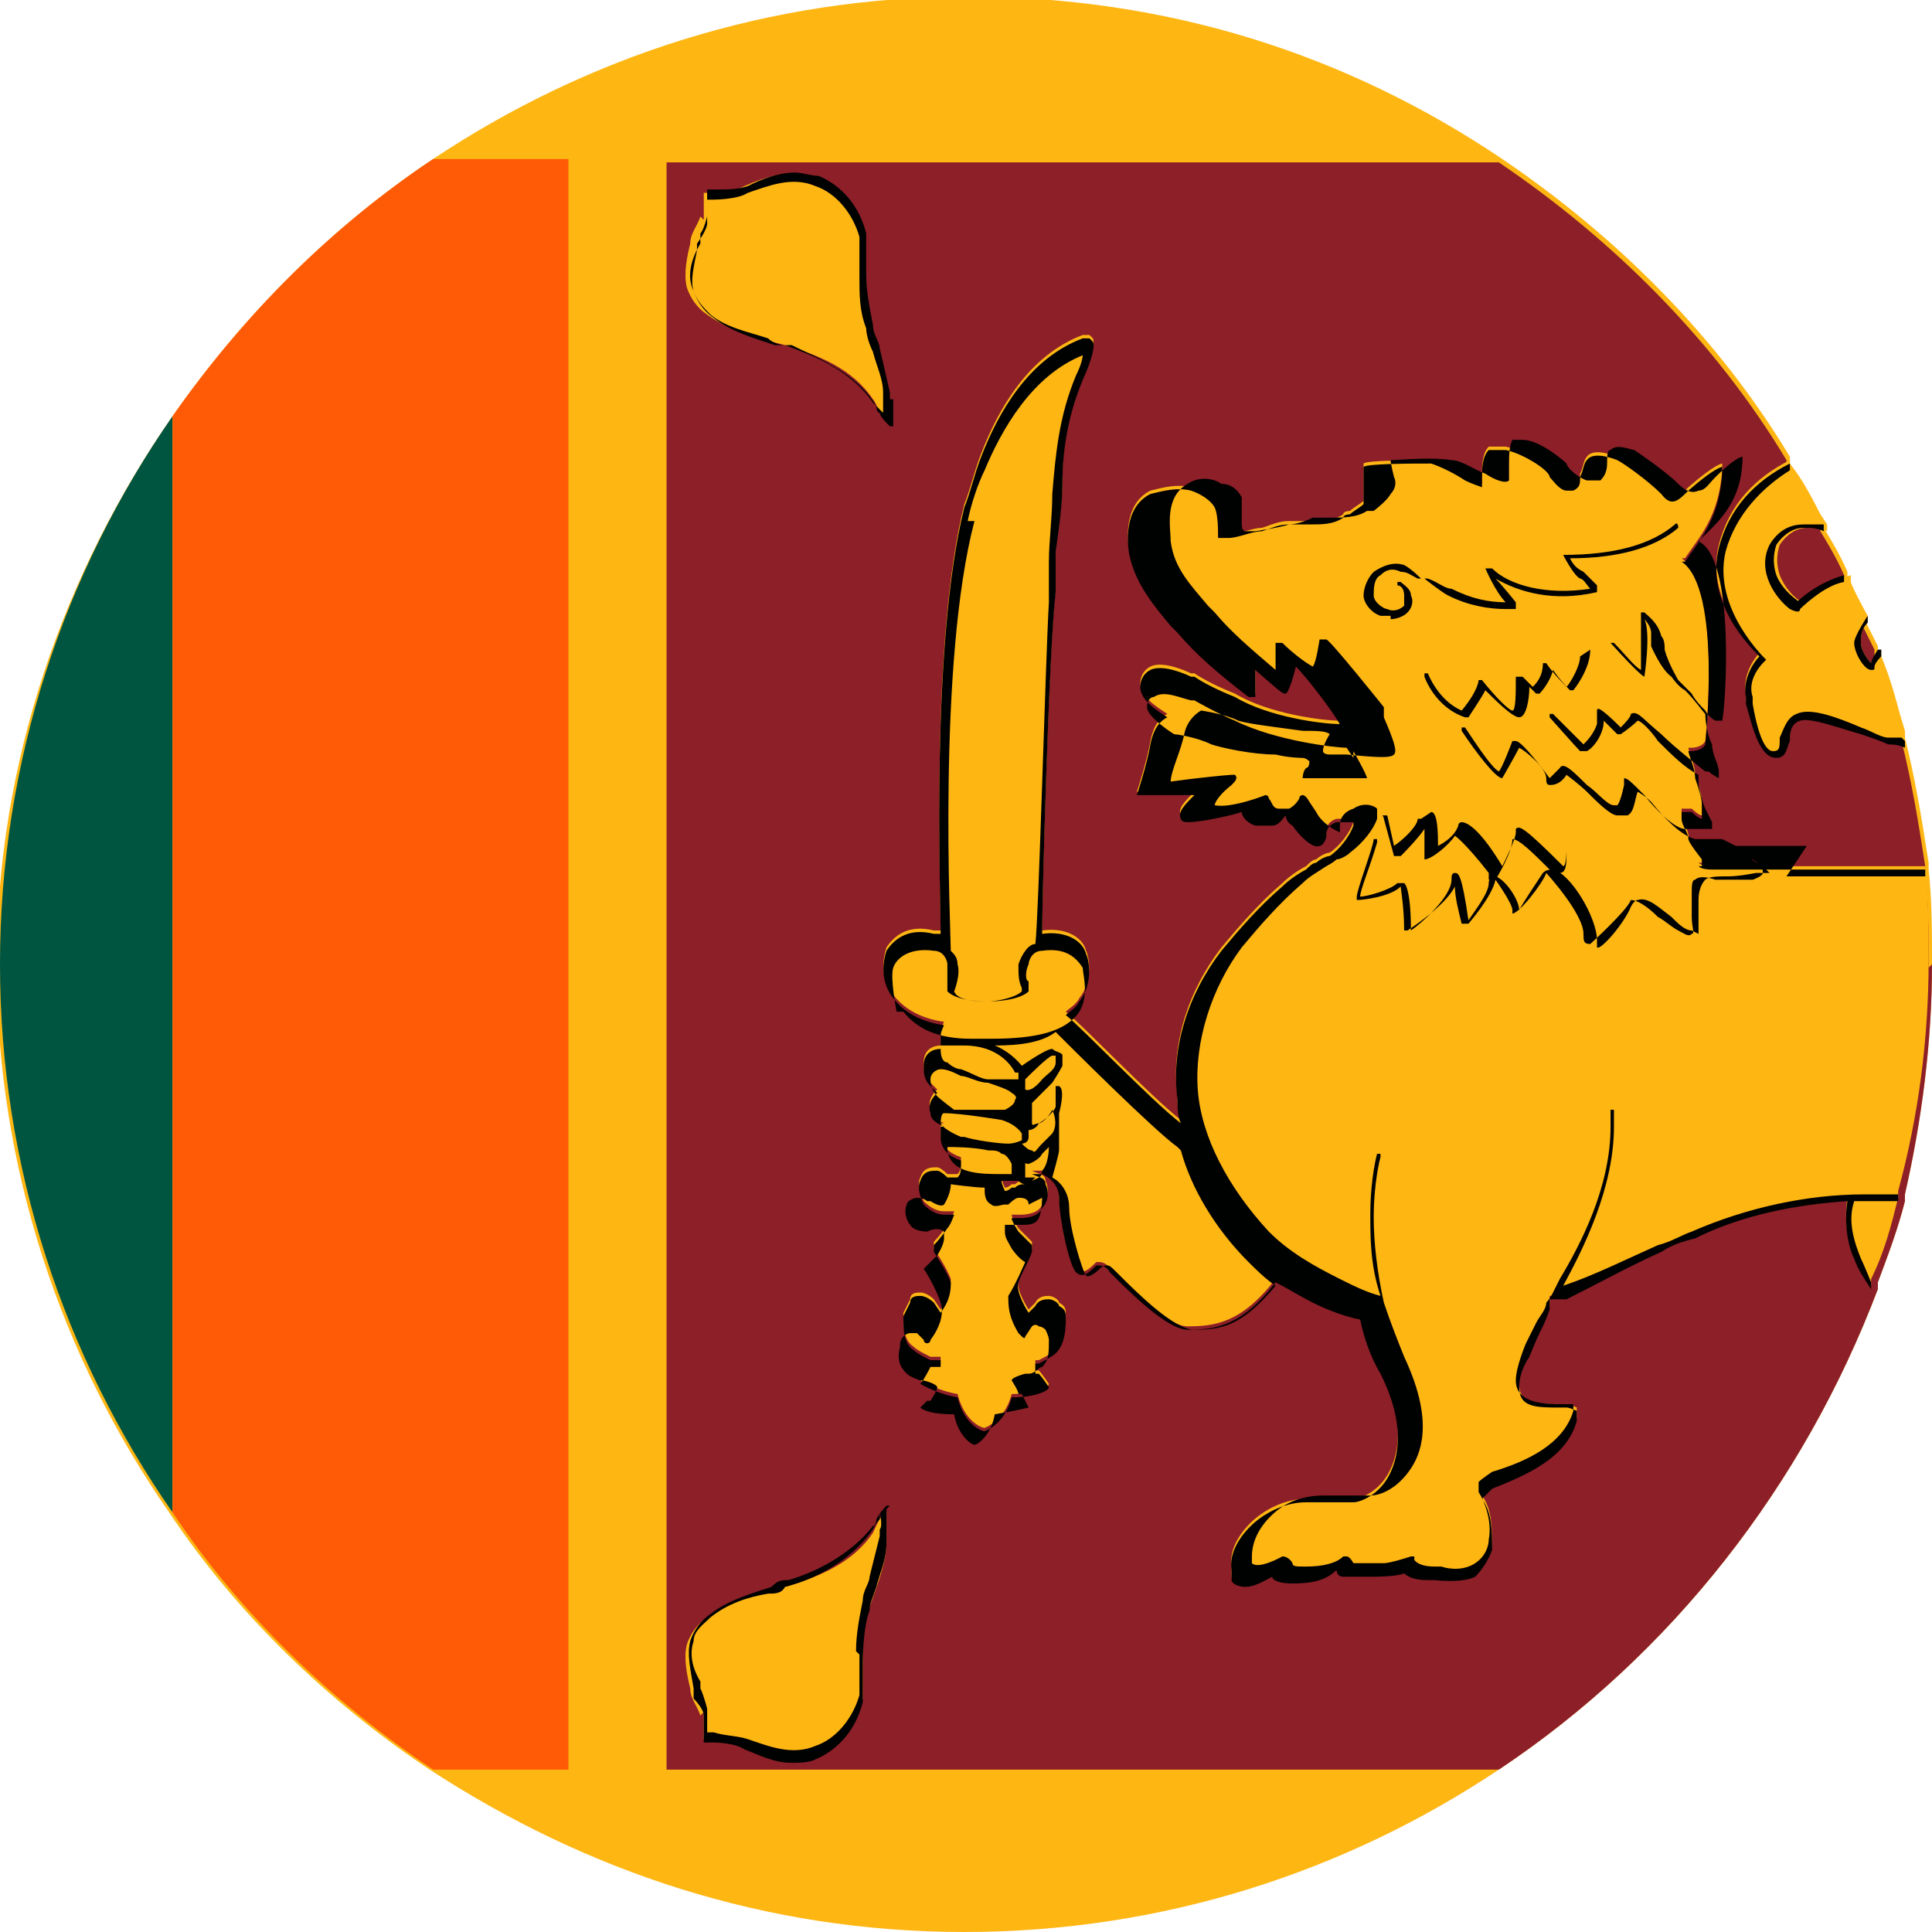
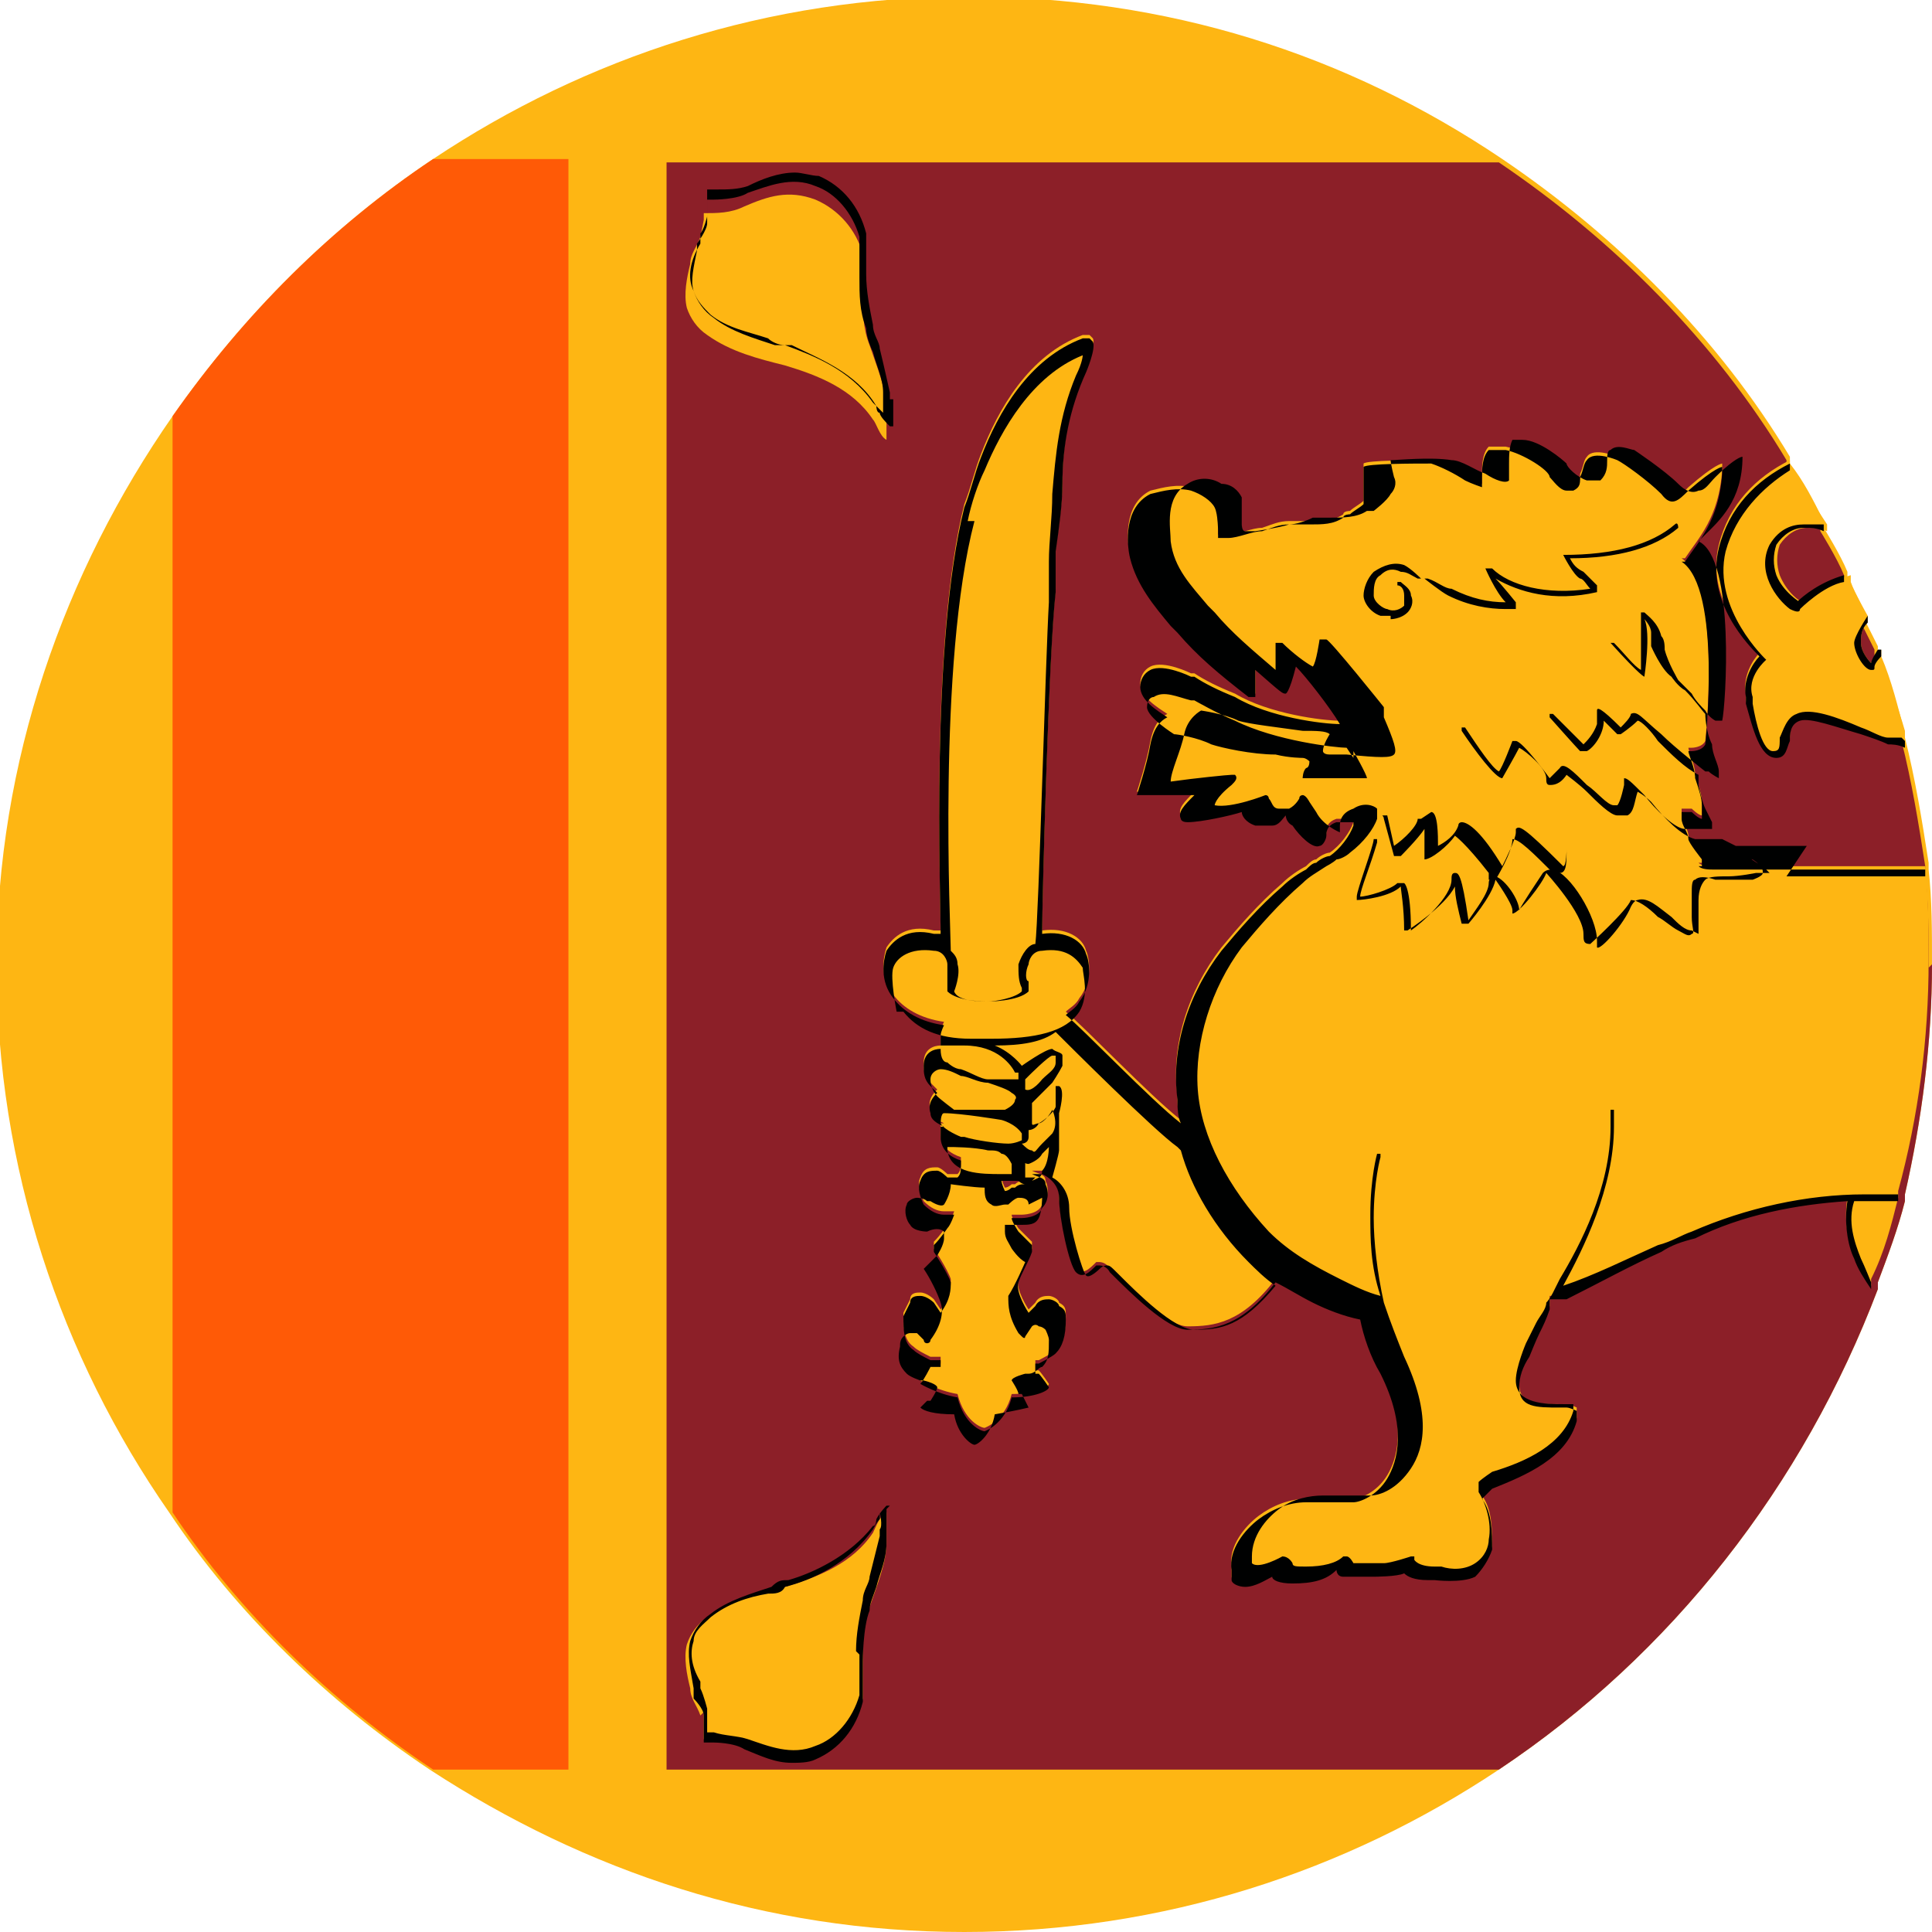
<svg xmlns="http://www.w3.org/2000/svg" viewBox="0 0 5.71 5.71">
  <defs>
    <style>.d{fill:#005540;}.e{fill:#000101;}.f{fill:#ff5a06;}.g{fill:#feb613;}.h{fill:#8c1f28;}</style>
  </defs>
  <g id="a" />
  <g id="b">
    <g id="c">
      <g>
        <path class="g" d="M5.71,2.85c0,.23-.03,.46-.08,.68v.02c-.02,.08-.05,.16-.08,.24v.02c-.22,.58-.61,1.08-1.12,1.42-.45,.3-.99,.48-1.58,.48s-1.12-.18-1.58-.48c-.3-.2-.57-.46-.77-.76-.32-.46-.51-1.02-.51-1.62S.19,1.69,.51,1.23c.21-.3,.47-.56,.77-.76,.45-.3,.99-.48,1.58-.48s1.12,.17,1.58,.48c.34,.23,.64,.53,.85,.88v.02c.04,.05,.07,.11,.1,.17v.02s.05,.08,.07,.13v.02s.04,.07,.05,.1v.02s.03,.06,.04,.08v.02c.03,.08,.06,.16,.08,.23v.02c.03,.12,.05,.24,.07,.37v.02c.01,.09,.01,.18,.01,.28Z" />
-         <path class="d" d="M.51,1.23v3.24c-.32-.46-.51-1.02-.51-1.62S.19,1.69,.51,1.23Z" />
        <path class="f" d="M1.68,.48V5.23h-.4c-.3-.2-.57-.46-.77-.76V1.23c.21-.3,.47-.56,.77-.76h.4Z" />
        <g>
          <g>
            <path class="h" d="M5.71,2.85c0,.23-.03,.46-.08,.68v.02c-.02,.08-.05,.16-.08,.24v.02c-.22,.58-.61,1.08-1.12,1.42H1.97V.48h2.46c.34,.23,.64,.53,.85,.88v.02c.04,.05,.07,.11,.1,.17v.02s.05,.08,.07,.13v.02s.04,.07,.05,.1v.02s.03,.06,.04,.08v.02c.03,.08,.06,.16,.08,.23v.02c.03,.12,.05,.24,.07,.37v.02c.01,.09,.01,.18,.01,.28Z" />
            <g>
              <g>
                <path class="g" d="M2.08,5.06v.02s0,.06,0,.06c.04,0,.08,0,.12,.02,.07,.03,.13,.05,.21,.02,.07-.03,.12-.09,.14-.16,0-.04,0-.08,0-.12,0-.05,0-.1,.02-.15,.02-.06,.05-.13,.05-.19,0-.02,0-.07,0-.09-.02,.01-.03,.04-.04,.06-.06,.09-.16,.13-.26,.16-.08,.02-.16,.04-.23,.09-.03,.02-.05,.05-.06,.08-.01,.04,0,.09,.01,.13,0,.03,.02,.05,.03,.08Z" />
                <path class="e" d="M2.63,4.45h-.01s-.02,.02-.03,.04c0,0,0,.02-.01,.02-.07,.09-.18,.14-.25,.16-.02,0-.03,0-.05,.02-.06,.02-.13,.04-.18,.08-.03,.02-.05,.05-.06,.08-.01,.04,0,.08,.01,.14v.03s.03,.03,.03,.05v.03s0,.04,0,.05h.03s.06,0,.09,.02c.05,.02,.09,.04,.14,.04,.02,0,.05,0,.07-.01,.07-.03,.12-.09,.14-.17,0-.03,0-.06,0-.08v-.04s0-.1,.02-.15c0-.02,.01-.04,.02-.07,.01-.04,.03-.08,.03-.13v-.02s0-.06,0-.08Zm-.09,.44v.04s0,.05,0,.08c-.02,.07-.07,.13-.13,.15-.07,.03-.14,0-.2-.02-.03-.01-.07-.01-.1-.02h-.02v-.07s-.01-.04-.02-.06v-.02c-.03-.05-.03-.09-.02-.12,0-.03,.03-.05,.05-.07,.05-.04,.11-.06,.17-.07,.02,0,.04,0,.05-.02,.08-.02,.19-.07,.26-.17,0,0,.01-.02,.02-.03v-.02s.01,.04,0,.05v.02s-.02,.08-.03,.12c0,.02-.02,.04-.02,.07-.01,.05-.02,.1-.02,.15Z" />
              </g>
              <g>
-                 <path class="g" d="M2.08,.65v-.02s0-.06,0-.06c.04,0,.08,0,.12-.02,.07-.03,.13-.05,.21-.02,.07,.03,.12,.09,.14,.16,0,.04,0,.08,0,.12,0,.05,0,.1,.02,.15,.02,.06,.05,.13,.05,.19,0,.02,0,.07,0,.09-.02-.01-.03-.05-.04-.06-.06-.09-.16-.13-.26-.16-.08-.02-.16-.04-.23-.09-.03-.02-.05-.05-.06-.08-.01-.04,0-.09,.01-.13,0-.03,.02-.05,.03-.08Z" />
+                 <path class="g" d="M2.08,.65v-.02c.04,0,.08,0,.12-.02,.07-.03,.13-.05,.21-.02,.07,.03,.12,.09,.14,.16,0,.04,0,.08,0,.12,0,.05,0,.1,.02,.15,.02,.06,.05,.13,.05,.19,0,.02,0,.07,0,.09-.02-.01-.03-.05-.04-.06-.06-.09-.16-.13-.26-.16-.08-.02-.16-.04-.23-.09-.03-.02-.05-.05-.06-.08-.01-.04,0-.09,.01-.13,0-.03,.02-.05,.03-.08Z" />
                <path class="e" d="M2.63,1.18v-.02s-.02-.09-.03-.13c0-.02-.02-.04-.02-.07-.01-.05-.02-.1-.02-.15v-.04s0-.06,0-.08c-.02-.08-.07-.14-.14-.17-.02,0-.05-.01-.07-.01-.05,0-.1,.02-.14,.04-.03,.01-.06,.01-.09,.01h-.03s0,0,0,.05v.03s-.01,.04-.02,.05v.03c-.03,.05-.04,.1-.02,.14,.01,.03,.03,.06,.06,.08,.05,.04,.12,.06,.18,.08h.05c.08,.04,.19,.08,.25,.18,0,0,0,.02,.01,.02,0,.01,.02,.03,.03,.04h.01s0-.06,0-.08Zm-.02,.06v-.02s-.02-.02-.03-.03c-.07-.1-.18-.14-.26-.17-.02,0-.04-.01-.05-.02-.06-.02-.12-.03-.17-.07-.02-.02-.04-.04-.05-.07-.01-.03,0-.07,.01-.12v-.02s.03-.04,.03-.06h0v-.07h.02s.07,0,.1-.02c.06-.02,.13-.05,.2-.02,.06,.02,.11,.08,.13,.15,0,.03,0,.05,0,.08v.04c0,.05,0,.1,.02,.15,0,.02,.01,.05,.02,.07,.01,.04,.03,.08,.03,.12v.02s0,.04,0,.05Z" />
              </g>
            </g>
          </g>
          <g>
            <path class="g" d="M5.63,2.17c-.02-.08-.04-.16-.07-.23v-.02s-.03,.03-.03,.04c0,0-.03-.03-.03-.06,0-.02,0-.04,.02-.06v-.02s-.04-.07-.05-.1v-.02c-.07,.02-.12,.06-.14,.08-.01,0-.05-.03-.07-.08-.01-.03-.01-.06,0-.09,.02-.03,.05-.05,.08-.05,.02,0,.04,0,.06,.01v-.02c-.04-.06-.07-.11-.11-.17v-.02c-.1,.05-.18,.13-.21,.25-.04,.16,.09,.29,.12,.32-.02,.02-.05,.07-.04,.12v.02c.02,.07,.04,.16,.09,.16,.03,0,.03-.03,.04-.05,0-.02,0-.05,.03-.06,.03-.01,.11,.02,.18,.04,.03,.01,.06,.02,.08,.03,.01,0,.03,0,.05,.01v-.02Zm.06,.41v-.02s-.04,0-.07,0c-.06,0-.13,0-.19,0h-.07s-.05,0-.08,0c-.07,0-.14,0-.21,0-.02,0-.04,0-.05-.01h.01v-.02s-.04-.05-.04-.06c0-.02-.02-.04-.02-.06h0v-.02h.03s.02,.02,.03,.02c0,0,0-.02,0-.04,0-.02-.01-.05-.02-.08,0-.03-.02-.07-.02-.08h.01s.03,0,.04-.02c0,0,.05-.46-.07-.54h.01c.04-.06,.1-.12,.11-.26,0-.01,0-.01,0-.02,0,0-.02,0-.1,.07-.03,.03-.05,.05-.08,.01-.04-.04-.11-.09-.13-.1h0s-.07-.03-.09,0c-.01,.01-.01,.03-.02,.05,0,.02,0,.03-.02,.04,0,0-.01,0-.02,0-.02,0-.04-.03-.05-.04,0-.02-.08-.07-.13-.08-.02,0-.04,0-.05,0-.02,.02-.02,.06-.02,.08,0,.01,0,.03,0,.03,0,0-.03-.01-.05-.02-.03-.02-.07-.04-.1-.05-.05,0-.19,0-.2,.01,0,0,0,.02,0,.06h0s0,.03,0,.05c-.01,.01-.03,.02-.04,.03,0,0-.02,0-.02,.01-.03,.02-.06,.02-.1,.02-.02,0-.04,0-.06,0-.03,0-.05,.01-.08,.02-.03,0-.07,.02-.1,.02h-.03s0-.02,0-.02h0s0-.05-.01-.07c-.01-.02-.04-.04-.07-.05-.04-.01-.08,0-.12,.01-.08,.04-.07,.15-.06,.19,.02,.08,.07,.14,.12,.2l.02,.02c.06,.07,.12,.12,.21,.19h.02v-.08c.08,.07,.08,.07,.09,.07,0,0,.01,0,.03-.08,.03,.03,.1,.12,.13,.17-.05,0-.21-.02-.31-.08-.05-.02-.09-.04-.12-.06h-.01s-.08-.04-.12-.02c-.02,.01-.03,.03-.03,.05,0,.04,.05,.07,.08,.09-.02,.01-.04,.03-.05,.08-.01,.06-.04,.15-.04,.15h0s.12,0,.17,0c-.03,.03-.05,.05-.04,.07,0,0,0,.01,.02,.01,.04,0,.13-.02,.16-.03,0,.01,.01,.03,.04,.04,.01,0,.03,0,.05,0,.02,0,.03-.02,.04-.03h0s0,.02,.02,.03c.02,.03,.06,.07,.08,.06,.01,0,.02-.02,.02-.03,0-.01,0-.03,.03-.04,.02,0,.04,0,.05,0,0,0,0,.01,0,.01-.01,.03-.04,.07-.07,.09-.01,0-.03,.01-.04,.02-.01,0-.02,.01-.03,.02-.02,.01-.05,.03-.07,.05-.07,.06-.13,.13-.18,.19-.1,.13-.15,.29-.13,.44,0,.02,0,.05,.01,.07-.09-.07-.29-.28-.34-.32,.01-.01,.03-.02,.04-.04,.04-.05,.03-.12,.02-.14-.01-.04-.06-.07-.13-.06,0-.1,.02-.84,.04-1.01v-.12c.01-.07,.02-.14,.02-.2,0-.11,.02-.22,.07-.33h0s.03-.07,.02-.09c0,0,0,0-.01-.01,0,0-.02,0-.02,0-.16,.06-.25,.22-.3,.35-.02,.05-.03,.1-.05,.15-.1,.4-.07,1.14-.07,1.26h-.02c-.08-.02-.12,.02-.14,.05-.01,.03-.02,.09,.02,.14,.03,.04,.08,.07,.15,.08,0,0-.01,.02-.01,.03,0,.02,0,.03,0,.04-.02,0-.05,.01-.05,.05,0,.02,0,.04,.02,.06,0,0,.01,.01,.02,.02-.01,.01-.03,.03-.02,.06,0,.02,.02,.03,.04,.04h-.01s0,.02,0,.03c0,.04,.03,.06,.06,.07,0,0,0,0,0,.01,0,.02,0,.03-.01,.04,0,0,0,0-.02,0h-.01s-.02-.02-.03-.02c-.02,0-.04,0-.05,.03-.01,.02,0,.05,.01,.07,.02,.02,.04,.03,.06,.03h0s.03,0,.03,0h0s-.01,.03-.02,.04h0s-.02,.03-.04,.05h0v.02s.04,.06,.05,.09c0,.02,0,.05-.03,.09h0l-.02-.03s-.02-.02-.04-.02c-.01,0-.03,0-.03,.02,0,0-.01,.02-.02,.04,0,.04,0,.08,.03,.1,.01,.01,.03,.02,.05,.03h.03v.02h-.03s-.02,.04-.03,.05h0s.05,.03,.11,.04c.02,.08,.07,.1,.08,.1h0s.06-.02,.08-.1c.07,0,.11-.02,.11-.03h0s-.02-.03-.03-.04h-.01v-.03h.01s.04-.02,.05-.03c.02-.02,.03-.05,.03-.1,0-.02,0-.03-.02-.04,0-.01-.02-.02-.03-.02-.01,0-.03,0-.04,.02l-.02,.02h0s-.04-.06-.03-.09c.01-.03,.03-.06,.04-.09h0v-.02s-.03-.03-.04-.04h0s-.02-.03-.02-.04h0s.02,0,.03,0h0s.05,0,.06-.03c.02-.02,.02-.05,.01-.07,0-.02-.02-.02-.04-.03h.03s.05,.02,.05,.07c0,.06,.03,.2,.05,.22,.02,.02,.04,0,.06-.02h.01s.02,0,.03,.02c.06,.06,.17,.17,.23,.17,.08,0,.16-.01,.26-.14,.04,.02,.07,.04,.11,.06,.04,.02,.09,.04,.14,.05,.01,.05,.03,.11,.06,.16,.08,.16,.05,.26,.02,.31-.03,.05-.08,.07-.1,.07-.02,0-.05,0-.07,0-.02,0-.04,0-.07,0-.05,0-.1,.02-.14,.05-.04,.03-.09,.09-.08,.15,0,.01,0,.02,0,.03,0,.01,.02,.02,.04,.02,.03,0,.06-.02,.08-.03h0s0,0,0,0c0,.01,.02,.02,.06,.02,.06,0,.1-.01,.13-.04h0s0,.02,.02,.02c.02,0,.03,0,.05,0h.04s.07,0,.09-.01c.01,.01,.03,.02,.07,.02h.02s.08,.01,.12-.01c.02-.02,.04-.05,.05-.08,0-.05,0-.11-.03-.15h0s.02-.02,.03-.03h0c.1-.04,.22-.09,.25-.2,0-.01,0-.02,0-.03,0,0-.02-.01-.03-.01h-.02c-.07,0-.12,0-.12-.06,0-.03,.01-.06,.03-.09h0s.02-.05,.03-.07c.01-.02,.02-.04,.03-.07v-.03h.05c.1-.05,.19-.1,.28-.14,.03-.02,.06-.03,.1-.04,.14-.07,.3-.1,.45-.11-.01,.06,0,.13,.02,.17,.01,.03,.03,.06,.05,.09v-.02c.04-.08,.06-.16,.08-.24v-.02c.06-.22,.09-.45,.09-.68,0-.09,0-.19-.01-.28Zm-2.72,.9h.02s.01,0,.02,0h0s.01,.01,.02,.01c-.01,0-.02,0-.03,.01h-.01s-.01,.01-.02,.01c0,0-.01-.02-.01-.03Z" />
            <g>
              <path class="e" d="M5.55,1.92s-.02,.03-.02,.04c0,0-.03-.03-.03-.06,0-.02,0-.04,.02-.06v-.02s-.04,.06-.04,.08c0,.03,.03,.08,.05,.08,.01,0,.01,0,.01-.01,0,0,0-.01,.02-.03v-.02Zm-.23-.14s-.05-.03-.07-.08c-.01-.03-.01-.06,0-.09,.02-.03,.05-.05,.08-.05,.02,0,.04,0,.06,.01v-.02s-.04,0-.06,0c-.03,0-.07,.01-.1,.06-.04,.08,.02,.16,.06,.19,.02,.01,.03,.01,.03,0h0s.07-.07,.13-.08v-.02c-.07,.02-.12,.06-.14,.08Zm.3,.4s-.03,0-.04,0c-.02,0-.05-.02-.08-.03-.07-.03-.15-.06-.19-.04-.03,.01-.04,.05-.05,.07,0,.03,0,.04-.02,.04-.03,0-.05-.08-.06-.14v-.02c-.02-.06,.04-.11,.04-.11h0s-.16-.15-.12-.32c.03-.11,.11-.19,.19-.24v-.02c-.1,.05-.18,.13-.21,.25-.04,.16,.09,.29,.12,.32-.02,.02-.05,.07-.04,.12v.02c.02,.07,.04,.16,.09,.16,.03,0,.03-.03,.04-.05,0-.02,0-.05,.03-.06,.03-.01,.11,.02,.18,.04,.03,.01,.06,.02,.08,.03,.01,0,.03,0,.05,.01v-.02Zm-.34,.41s.05,0,.08,0c.02,0,.04,0,.07,0,.06,0,.13,0,.19,0,.02,0,.04,0,.07,0v-.02s-.04,0-.07,0c-.06,0-.13,0-.19,0h-.07s-.05,0-.08,0c-.07,0-.14,0-.21,0-.02,0-.04,0-.05-.01h.01v-.02s-.04-.05-.04-.06c0-.02-.02-.04-.02-.06h0v-.02h.03s.02,.02,.03,.02c0,0,0-.02,0-.04,0-.02-.01-.05-.02-.08,0-.03-.02-.07-.02-.08h.01s.03,0,.04-.02c0,0,.05-.46-.07-.54h.01c.04-.06,.1-.12,.11-.26,0-.01,0-.01,0-.02,0,0-.02,0-.1,.07-.03,.03-.05,.05-.08,.01-.04-.04-.11-.09-.13-.1h0s-.07-.03-.09,0c-.01,.01-.01,.03-.02,.05,0,.02,0,.03-.02,.04,0,0-.01,0-.02,0-.02,0-.04-.03-.05-.04,0-.02-.08-.07-.13-.08-.02,0-.04,0-.05,0-.02,.02-.02,.06-.02,.08,0,.01,0,.03,0,.03,0,0-.03-.01-.05-.02-.03-.02-.07-.04-.1-.05-.05,0-.19,0-.2,.01,0,0,0,.02,0,.06h0s0,.03,0,.05c-.01,.01-.03,.02-.04,.03,0,0-.02,0-.02,.01-.03,.02-.06,.02-.1,.02-.02,0-.04,0-.06,0-.03,0-.05,.01-.08,.02-.03,0-.07,.02-.1,.02h-.03s0-.02,0-.02h0s0-.05-.01-.07c-.01-.02-.04-.04-.07-.05-.04-.01-.08,0-.12,.01-.08,.04-.07,.15-.06,.19,.02,.08,.07,.14,.12,.2l.02,.02c.06,.07,.12,.12,.21,.19h.02v-.08c.08,.07,.08,.07,.09,.07,0,0,.01,0,.03-.08,.03,.03,.1,.12,.13,.17-.05,0-.21-.02-.31-.08-.05-.02-.09-.04-.12-.06h-.01s-.08-.04-.12-.02c-.02,.01-.03,.03-.03,.05,0,.04,.05,.07,.08,.09-.02,.01-.04,.03-.05,.08-.01,.06-.04,.15-.04,.15h0s.12,0,.17,0c-.03,.03-.05,.05-.04,.07,0,0,0,.01,.02,.01,.04,0,.13-.02,.16-.03,0,.01,.01,.03,.04,.04,.01,0,.03,0,.05,0,.02,0,.03-.02,.04-.03h0s0,.02,.02,.03c.02,.03,.06,.07,.08,.06,.01,0,.02-.02,.02-.03,0-.01,0-.03,.03-.04,.02,0,.04,0,.05,0,0,0,0,.01,0,.01-.01,.03-.04,.07-.07,.09-.01,0-.03,.01-.04,.02-.01,0-.02,.01-.03,.02-.02,.01-.05,.03-.07,.05-.07,.06-.13,.13-.18,.19-.1,.13-.15,.29-.13,.44,0,.02,0,.05,.01,.07-.09-.07-.29-.28-.34-.32,.01-.01,.03-.02,.04-.04,.04-.05,.03-.12,.02-.14-.01-.04-.06-.07-.13-.06,0-.1,.02-.84,.04-1.01v-.12c.01-.07,.02-.14,.02-.2,0-.11,.02-.22,.07-.33h0s.03-.07,.02-.09c0,0,0,0-.01-.01,0,0-.02,0-.02,0-.16,.06-.25,.22-.3,.35-.02,.05-.03,.1-.05,.15-.1,.4-.07,1.14-.07,1.26h-.02c-.08-.02-.12,.02-.14,.05-.01,.03-.02,.09,.02,.14,.03,.04,.08,.07,.15,.08,0,0-.01,.02-.01,.03,0,.02,0,.03,0,.04-.02,0-.05,.01-.05,.05,0,.02,0,.04,.02,.06,0,0,.01,.01,.02,.02-.01,.01-.03,.03-.02,.06,0,.02,.02,.03,.04,.04h-.01s0,.02,0,.03c0,.04,.03,.06,.06,.07,0,0,0,0,0,.01,0,.02,0,.03-.01,.04,0,0,0,0-.02,0h-.01s-.02-.02-.03-.02c-.02,0-.04,0-.05,.03-.01,.02,0,.05,.01,.07,.02,.02,.04,.03,.06,.03h0s.03,0,.03,0h0s-.01,.03-.02,.04h0s-.02,.03-.04,.05h0v.02s.04,.06,.05,.09c0,.02,0,.05-.03,.09h0l-.02-.03s-.02-.02-.04-.02c-.01,0-.03,0-.03,.02,0,0-.01,.02-.02,.04,0,.04,0,.08,.03,.1,.01,.01,.03,.02,.05,.03h.03v.02h-.03s-.02,.04-.03,.05h0s.05,.03,.11,.04c.02,.08,.07,.1,.08,.1h0s.06-.02,.08-.1c.07,0,.11-.02,.11-.03h0s-.02-.03-.03-.04h-.01v-.03h.01s.04-.02,.05-.03c.02-.02,.03-.05,.03-.1,0-.02,0-.03-.02-.04,0-.01-.02-.02-.03-.02-.01,0-.03,0-.04,.02l-.02,.02h0s-.04-.06-.03-.09c.01-.03,.03-.06,.04-.09h0v-.02s-.03-.03-.04-.04h0s-.02-.03-.02-.04h0s.02,0,.03,0h0s.05,0,.06-.03c.02-.02,.02-.05,.01-.07,0-.02-.02-.02-.04-.03h.03s.05,.02,.05,.07c0,.06,.03,.2,.05,.22,.02,.02,.04,0,.06-.02h.01s.02,0,.03,.02c.06,.06,.17,.17,.23,.17,.08,0,.16-.01,.26-.14,.04,.02,.07,.04,.11,.06,.04,.02,.09,.04,.14,.05,.01,.05,.03,.11,.06,.16,.08,.16,.05,.26,.02,.31-.03,.05-.08,.07-.1,.07-.02,0-.05,0-.07,0-.02,0-.04,0-.07,0-.05,0-.1,.02-.14,.05-.04,.03-.09,.09-.08,.15,0,.01,0,.02,0,.03,0,.01,.02,.02,.04,.02,.03,0,.06-.02,.08-.03h0s0,0,0,0c0,.01,.02,.02,.06,.02,.06,0,.1-.01,.13-.04h0s0,.02,.02,.02c.02,0,.03,0,.05,0h.04s.07,0,.09-.01c.01,.01,.03,.02,.07,.02h.02s.08,.01,.12-.01c.02-.02,.04-.05,.05-.08,0-.05,0-.11-.03-.15h0s.02-.02,.03-.03h0c.1-.04,.22-.09,.25-.2,0-.01,0-.02,0-.03,0,0-.02-.01-.03-.01h-.02c-.07,0-.12,0-.12-.06,0-.03,.01-.06,.03-.09h0s.02-.05,.03-.07c.01-.02,.02-.04,.03-.07v-.03h.05c.1-.05,.19-.1,.28-.14,.03-.02,.06-.03,.1-.04,.14-.07,.3-.1,.45-.11-.01,.06,0,.13,.02,.17,.01,.03,.03,.06,.05,.09v-.02s-.02-.05-.03-.07c-.02-.05-.04-.11-.02-.17h.03s.07,0,.1,0v-.02s-.07,0-.1,0h0c-.17,0-.35,.04-.51,.11-.03,.01-.06,.03-.1,.04-.09,.04-.19,.09-.28,.12h0c.06-.11,.15-.29,.15-.47,0-.02,0-.03,0-.05,0,0,0,0-.01,0,0,0,0,0,0,0h0s0,.03,0,.05c0,.18-.09,.35-.15,.45l-.02,.04s-.01,.02-.02,.03c0,.02-.02,.04-.03,.06-.01,.02-.02,.04-.03,.06h0s-.03,.07-.03,.11c0,.07,.09,.07,.14,.07h.02s.01,0,.01,0c0,0,0,0,0,.02-.03,.1-.14,.15-.24,.18h0s-.03,.02-.04,.03c0,0,0,.02,0,.03,.02,.03,.04,.09,.03,.14,0,.02-.01,.05-.04,.07-.03,.02-.07,.02-.1,.01h-.02c-.05,0-.06-.02-.06-.02,0,0,0,0,0-.01,0,0,0,0-.01,0h0s-.06,.02-.08,.02h-.04s-.03,0-.04,0h-.01s-.01-.02-.02-.02c0,0,0,0-.01,0-.02,.02-.06,.03-.11,.03-.03,0-.04,0-.04-.01,0,0-.01-.02-.03-.02h0s-.07,.04-.09,.02c0,0,0-.01,0-.02,0-.06,.04-.11,.08-.14,.04-.03,.09-.04,.13-.04,.02,0,.04,0,.06,0,.02,0,.05,0,.08,0s.08-.02,.12-.08c.04-.06,.06-.16-.02-.33-.02-.05-.04-.1-.06-.16-.02-.09-.03-.18-.03-.25,0-.11,.02-.18,.02-.18h0s0-.01,0-.01c0,0-.01,0-.01,0,0,0-.02,.07-.02,.18,0,.07,0,.15,.03,.24-.04-.01-.08-.03-.12-.05-.08-.04-.15-.08-.21-.14-.12-.13-.2-.28-.21-.42-.01-.14,.04-.3,.13-.42,.05-.06,.11-.13,.18-.19,.02-.02,.04-.03,.07-.05,0,0,.02-.01,.03-.02,.01,0,.03-.01,.04-.02,.04-.03,.07-.07,.08-.1,0-.01,0-.03,0-.03-.01-.01-.04-.02-.07,0-.03,.01-.04,.03-.04,.05v.02s-.05-.02-.07-.06l-.02-.03s-.01-.02-.02-.02c0,0-.01,0-.01,.01,0,0-.01,.02-.03,.03,0,0-.02,0-.03,0-.02,0-.02-.02-.03-.03,0,0,0-.01-.01-.01h0s-.1,.04-.15,.03h0s0-.02,.05-.06c.01-.01,.02-.02,.01-.03,0,0,0,0-.01,0-.01,0-.11,.01-.18,.02,0-.03,.03-.09,.04-.14,.01-.05,.05-.07,.05-.07h0s.07,.01,.11,.03c.03,.01,.12,.02,.19,.03,.04,0,.07,0,.08,.01h0s-.02,.03-.02,.05c0,0,0,.01,.02,.01,0,0,.03,0,.05,0,.1,.01,.13,.01,.14,0,.01-.01,0-.04-.03-.11v-.03s-.16-.2-.17-.2h-.02s-.01,.07-.02,.08c-.02-.01-.06-.04-.09-.07h-.02v.08c-.07-.06-.13-.11-.18-.17l-.02-.02c-.05-.06-.1-.11-.11-.19,0-.04-.02-.13,.05-.17,.03-.02,.07-.02,.1,0,.03,0,.05,.02,.06,.04,0,.01,0,.02,0,.04h0s0,.03,0,.04h0s0,.02,.01,.02,.02,0,.03,0h0s.07-.01,.1-.02c.02,0,.05-.01,.07-.02,.02,0,.04,0,.05,0,.04,0,.08,0,.11-.02h.02s.04-.03,.05-.05c.01-.01,.02-.03,.01-.05h0s-.01-.04-.01-.05c.02,0,.12-.01,.18,0,.03,0,.07,.03,.1,.04,.03,.02,.06,.03,.07,.02,0,0,0-.03,0-.05,0-.02,0-.05,.01-.07,0,0,.02,0,.03,0,.05,0,.12,.06,.13,.07,0,.01,.03,.04,.06,.05,.02,0,.03,0,.04,0,.02-.02,.02-.04,.02-.06,0-.01,0-.03,.01-.03,.02-.02,.06,0,.07,0h0s.09,.06,.13,.1c.02,.02,.04,.03,.06,.02,.02,0,.03-.02,.05-.04,.04-.04,.07-.06,.08-.06,0,.13-.07,.19-.11,.23,0,0-.02,.02-.02,.02h0c.11,.05,.08,.49,.07,.53,0,0,0,0-.02,0h0s-.02-.01-.03-.03c-.01-.01-.03-.03-.04-.05l-.04-.04s-.03-.05-.04-.09c0-.01,0-.03-.01-.04-.01-.04-.04-.06-.05-.07,0,0,0,0-.01,0,0,0,0,.02,0,.02,0,.02,0,.11,0,.15-.02-.01-.05-.05-.08-.08h-.01c.09,.1,.1,.1,.1,.1h0s.02-.13,0-.17c0,0,.02,.02,.02,.04v.04s.03,.07,.06,.09c0,0,.02,.03,.04,.04,.03,.03,.05,.06,.06,.07h0s0,.05,.02,.09c0,.03,.02,.06,.02,.08v.02h0s-.02-.01-.03-.02h-.01s-.09-.07-.13-.11c-.06-.05-.07-.07-.09-.06,0,0,0,0,0,0,0,.01-.02,.03-.03,.04-.06-.06-.07-.06-.07-.05,0,0,0,.01,0,.02,0,0,0,.01,0,.02-.01,.03-.03,.05-.04,.06l-.09-.09h-.01s0,0,0,.01c0,0,.08,.09,.09,.1,0,0,.01,0,.02,0,.02-.01,.05-.05,.05-.09,.01,.01,.03,.03,.04,.04h.01s.03-.02,.05-.04c.01,0,.04,.03,.06,.06,.04,.04,.08,.08,.12,.1,0,0,0,.01,0,.03h0s.01,.05,.02,.07l.02,.04v.02h0s-.03,0-.08,0c-.03,0-.09-.06-.12-.1-.04-.04-.05-.05-.06-.05,0,0,0,0,0,0v.02s-.01,.05-.02,.06c0,0,0,0-.01,0-.02,0-.05-.04-.08-.06-.04-.04-.07-.07-.08-.05h0s-.02,.02-.03,.03h0s-.08-.11-.1-.11h-.01s-.03,.08-.04,.09c-.02-.01-.06-.07-.1-.13,0,0,0,0-.01,0,0,0,0,0,0,.01,.04,.06,.1,.14,.12,.14h0s.04-.07,.05-.09c.02,.01,.08,.06,.08,.09,0,.01,0,.02,.01,.02,.01,0,.03,0,.05-.03h0s.04,.03,.06,.05c.03,.03,.07,.07,.09,.07,0,0,.02,0,.03,0,.02-.01,.02-.04,.03-.07h0s.02,.01,.04,.03c.04,.05,.09,.1,.13,.11,.04,0,.07,0,.08,0h0s.02,.01,.04,.02c.03,.03,.06,.05,.08,.06l.02,.02h-.04s-.05,.01-.08,.01c-.03,0-.06,0-.07,.01-.01,.01-.02,.03-.02,.06,0,.03,0,.05,0,.07,0,.01,0,.03,0,.03,0,0,0,0-.02-.01-.02,0-.04-.02-.06-.04-.04-.03-.07-.06-.1-.05,0,0-.01,0-.02,.02-.02,.05-.09,.13-.1,.12,0,0,0,0,0-.02,0-.07-.08-.2-.13-.21-.01,0-.02,0-.03,.01-.02,.03-.06,.09-.07,.11,0-.03-.04-.09-.07-.1,0,0-.02,0-.02,.02,0,.03-.04,.08-.06,.11-.02-.14-.03-.14-.04-.14-.01,0-.01,.01-.01,.02,0,.05-.09,.13-.12,.15,0-.13-.02-.14-.02-.14,0,0,0,0-.02,0-.02,.02-.09,.04-.11,.04,0-.02,.03-.09,.05-.16,0,0,0-.01,0-.01s-.01,0-.01,0c0,.02-.05,.15-.05,.17,0,0,0,.01,0,.01,.02,0,.1-.01,.13-.04,0,.01,.01,.06,.01,.13h.01s.11-.07,.14-.13c0,.03,.01,.07,.02,.11h.02s.07-.08,.08-.13h0s.05,.07,.05,.09c0,0,0,.01,0,.01,.02,0,.09-.09,.1-.12h0s.11,.12,.11,.18c0,.02,0,.03,.02,.03h0s.11-.1,.12-.13c0,0,0,0,0,0,.02,0,.05,.02,.08,.05,.02,.01,.04,.03,.06,.04,.02,.01,.03,.02,.04,.01,.01,0,0-.02,0-.05,0-.02,0-.04,0-.07,0-.02,0-.04,.01-.04,.01-.01,.03-.01,.06,0,.02,0,.05,0,.08,0h.03s.03-.01,.03-.02c0-.01,0-.02-.03-.04-.01,0-.03-.02-.05-.04h0c.07,0,.14,0,.21,0ZM2.86,1.54c.01-.05,.03-.11,.05-.15,.05-.12,.14-.28,.29-.34h0s0,.02-.02,.06h0c-.05,.12-.06,.23-.07,.35,0,.07-.01,.14-.01,.2,0,.04,0,.08,0,.12-.01,.17-.03,.93-.04,1.01-.02,0-.04,.03-.05,.06,0,.03,0,.05,.01,.07h0s0,0,0,.01c-.02,.02-.08,.03-.1,.03-.02,0-.09,0-.1-.03h0s.02-.05,.01-.08c0-.02-.01-.03-.02-.04,0-.06-.04-.85,.07-1.27Zm-.21,1.45s-.02-.1-.01-.13c.01-.03,.05-.06,.12-.05,.03,0,.04,.03,.04,.04,0,.02,0,.04,0,.05,0,0,0,0,0,.01,0,0,0,.02,0,.02,.03,.03,.11,.03,.12,.03,0,0,.09,0,.12-.03,0,0,0-.02,0-.02,0,0,0-.01,0-.01-.01,0-.01-.03,0-.05,0-.01,.01-.04,.04-.04,.07-.01,.1,.02,.12,.05,0,.02,.02,.08-.01,.13-.04,.06-.13,.08-.26,.08h-.06c-.1,0-.16-.03-.2-.08Zm.36,.18h0v.02h-.03s-.03,0-.06,0c-.02,0-.05-.02-.08-.03-.02,0-.04-.02-.04-.02-.01,0-.02-.01-.02-.04,0,0,0-.01,0-.01,0,0,.01,0,.02,0h.05c.1,0,.14,.06,.15,.08Zm-.24,.07s-.02-.02-.02-.05c0-.02,.02-.03,.03-.03,.02,0,.04,.01,.06,.02,.02,0,.05,.02,.08,.02,.03,.01,.06,.02,.07,.03,0,0,.02,.01,.01,.02,0,.01-.01,.02-.03,.03,0,0-.02,0-.03,0h0s-.04,0-.06,0h-.06s-.04-.03-.05-.04Zm.01,.08s0-.03,.01-.03c.05,0,.17,.02,.17,.02,0,0,.04,.01,.06,.04,0,0,0,.01,0,.02,0,0-.02,.01-.04,.01-.03,0-.1-.01-.13-.02h-.01s-.05-.02-.06-.04Zm.26-.14h0s.06-.06,.07-.06h.01s0,0,0,.02c0,.02-.02,.03-.04,.05h0s-.03,.04-.05,.03h0s0,0,0,0h0v-.02s0,0,0-.01Zm0,.2s0-.02,0-.04h0s.02,0,.03-.02c.01,0,.03-.02,.04-.04,0,0,.02,.04,0,.07-.01,.01-.02,.02-.03,.03-.02,.02-.02,.03-.03,.02-.01,0-.02-.01-.03-.02,0,0,.02,0,.02-.02Zm-.24,.02s0,0,0-.01h.01s.07,0,.11,.01c.02,0,.03,0,.04,.01,.01,0,.02,.01,.03,.03,0,0,0,.02,0,.03,0,0,0,0-.01,0h-.02c-.06,0-.15,0-.16-.07Zm.21,.09h0s.01,.01,.02,.01c-.01,0-.02,0-.03,.01h-.01s-.01,.01-.02,.01c0,0-.01-.02-.01-.03h.02s.01,0,.02,0Zm.07,.05s0,.04-.01,.06c-.01,.02-.03,.02-.05,.02h0s-.03,0-.05,0c0,0,0,0,0,.02,0,.02,.01,.03,.02,.05h0s.02,.03,.04,.04h0s-.03,.07-.05,.1c0,.03,0,.06,.03,.11,0,0,0,0,.01,.01s.01,0,.01,0h0l.02-.03s.01-.01,.02,0c0,0,.01,0,.02,.01,0,0,.01,.02,.01,.03,0,.04,0,.06-.02,.08-.01,0-.02,.02-.04,.02h-.01s-.04,.01-.04,.02h0s.02,.03,.02,.04h.01l.02,.04s-.04,.01-.1,.02c0,0,0,0,0,0-.01,.06-.05,.09-.06,.09-.01,0-.05-.03-.06-.09,0,0,0,0,0,0-.06,0-.09-.01-.1-.02l.02-.02h.01s.02-.03,.02-.04h0s0-.01-.04-.02h-.01s-.03-.01-.04-.02c-.02-.02-.03-.04-.02-.08,0-.01,0-.02,.01-.03,0,0,.01-.01,.02-.01,0,0,.02,0,.02,0l.02,.02h0s0,.01,.01,.01c0,0,.01,0,.01-.01,.03-.04,.04-.08,.03-.11-.01-.03-.03-.07-.05-.1h0s.03-.03,.04-.04h0s.02-.03,.02-.05c0,0,0-.01,0-.02-.01-.01-.03-.01-.05,0h0s-.04,0-.05-.02c-.01-.01-.02-.04-.01-.06,0-.01,.02-.02,.03-.02,0,0,.02,0,.03,.01h.01s.03,.02,.04,.01c0,0,.02-.03,.02-.06h0s.07,.01,.1,.01c0,.02,0,.04,.02,.05,.01,.01,.03,0,.04,0h.01s.02-.02,.03-.02c.01,0,.03,0,.03,.02Zm-.02-.06s-.02,0-.03,0h0s0-.03,0-.04c0-.01-.02-.02-.03-.03h0s.02,.03,.04,.03h0s.03-.01,.04-.03l.02-.02h0s0,.05-.02,.07c0,.02-.01,.02-.03,.03Zm.43-.08c.03,.11,.1,.23,.2,.33,.02,.02,.05,.05,.08,.07-.1,.12-.16,.13-.24,.13-.06,0-.17-.11-.22-.16-.03-.03-.03-.03-.04-.03,0,0-.01,0-.02,.01,0,0-.03,.03-.04,.02-.01-.01-.05-.14-.05-.2,0-.05-.03-.08-.05-.09h0s.02-.07,.02-.08v-.02s0-.08,0-.09h0s.02-.07,0-.08h-.01s0,.02,0,.06c0,.01-.03,.04-.05,.05-.01,0-.02,.01-.02,0h0s0-.06,0-.06l.06-.06h0s.02-.03,.03-.05c0-.01,0-.02,0-.03,0-.01-.02-.01-.03-.02-.02,0-.09,.05-.09,.05h0s-.03-.04-.08-.06c.08,0,.14-.01,.18-.04,.04,.04,.29,.29,.36,.34Zm.51-1.18s.04,.07,.04,.08c-.02,0-.09,0-.13,0-.03,0-.05,0-.06,0h0s0-.02,.01-.03h0s.01,0,.01-.02c0,0-.01-.01-.02-.01,0,0-.04,0-.08-.01-.07,0-.16-.02-.19-.03-.04-.02-.1-.03-.11-.03h0s-.08-.05-.08-.08c0-.02,.01-.03,.02-.03,.03-.02,.07,0,.11,.01h.01s.07,.04,.12,.06c.12,.06,.3,.08,.33,.08l.02,.03Z" />
              <path class="e" d="M4.11,1.83s.03,0,.05-.02c.01-.01,.02-.03,.01-.05,0-.02-.02-.03-.03-.04,0,0-.01,0-.01,0,0,0,0,.01,0,.01,.01,0,.02,.01,.02,.03,0,.01,0,.02,0,.03-.01,.01-.03,.02-.05,.01-.01,0-.04-.02-.04-.04s0-.05,.02-.06c.02-.02,.04-.02,.06-.01,.02,0,.03,.01,.05,.02h.02s.05,.04,.07,.05c.06,.03,.12,.04,.17,.04h.03v-.02h0s-.04-.05-.06-.07c.07,.04,.17,.07,.3,.04h0v-.02s-.03-.03-.04-.04c-.02-.01-.03-.02-.04-.04,.14,0,.25-.03,.32-.09h0s0-.02-.01-.01c-.07,.06-.18,.09-.33,.09h0s.03,.06,.05,.07c.01,0,.02,.02,.03,.03-.13,.02-.24-.01-.29-.06h-.02s.03,.07,.06,.1c-.05,0-.1-.01-.16-.04-.02,0-.04-.02-.07-.03h-.02s-.03-.03-.05-.04c-.03-.01-.06,0-.09,.02-.02,.02-.03,.05-.03,.07,0,.02,.02,.05,.05,.06,0,0,.02,0,.03,0Z" />
-               <path class="e" d="M4.67,1.94s0,0,0,0c0,.03-.03,.08-.04,.09-.01-.01-.04-.04-.06-.07h-.01s0,0,0,0c0,.04-.02,.06-.03,.07l-.03-.03h-.02c0,.05,0,.1-.01,.1-.01,0-.05-.04-.09-.09,0,0,0,0-.01,0h0s0,.03-.05,.09c-.07-.03-.1-.11-.1-.11,0,0,0,0-.01,0,0,0,0,0,0,.01,0,0,.03,.09,.12,.12h.01s.04-.06,.05-.08c.03,.03,.08,.08,.1,.08,.02,0,.03-.05,.03-.09l.02,.02h.01s.03-.03,.04-.07c.02,.03,.05,.06,.05,.06h.01s.05-.06,.05-.12c0,0,0,0,0,0Z" />
              <path class="e" d="M4.2,2.42s0,0-.01,0c0,.02-.04,.06-.07,.08l-.02-.09s0,0-.01,0,0,0,0,.01l.03,.11h.02s.05-.05,.07-.08c0,.02,0,.07,0,.08,0,0,0,.01,0,.01,.02,0,.07-.04,.09-.07,0,0,.03,.02,.1,.11v.02h.02s.05-.08,.05-.12c.02,0,.06,.04,.12,.1,0,0,.02,0,.02,0,.02,0,.02-.03,.02-.07v-.06s0,0,0,0c0,0,0,0,0,0v.06s0,.05-.01,.05h0c-.12-.12-.13-.12-.14-.11,0,0,0,0,0,.01,0,.02-.03,.08-.04,.1h0c-.06-.1-.1-.13-.12-.13,0,0-.01,0-.01,.01-.01,.03-.04,.05-.06,.06,0-.03,0-.1-.02-.1Z" />
            </g>
          </g>
        </g>
      </g>
    </g>
  </g>
</svg>